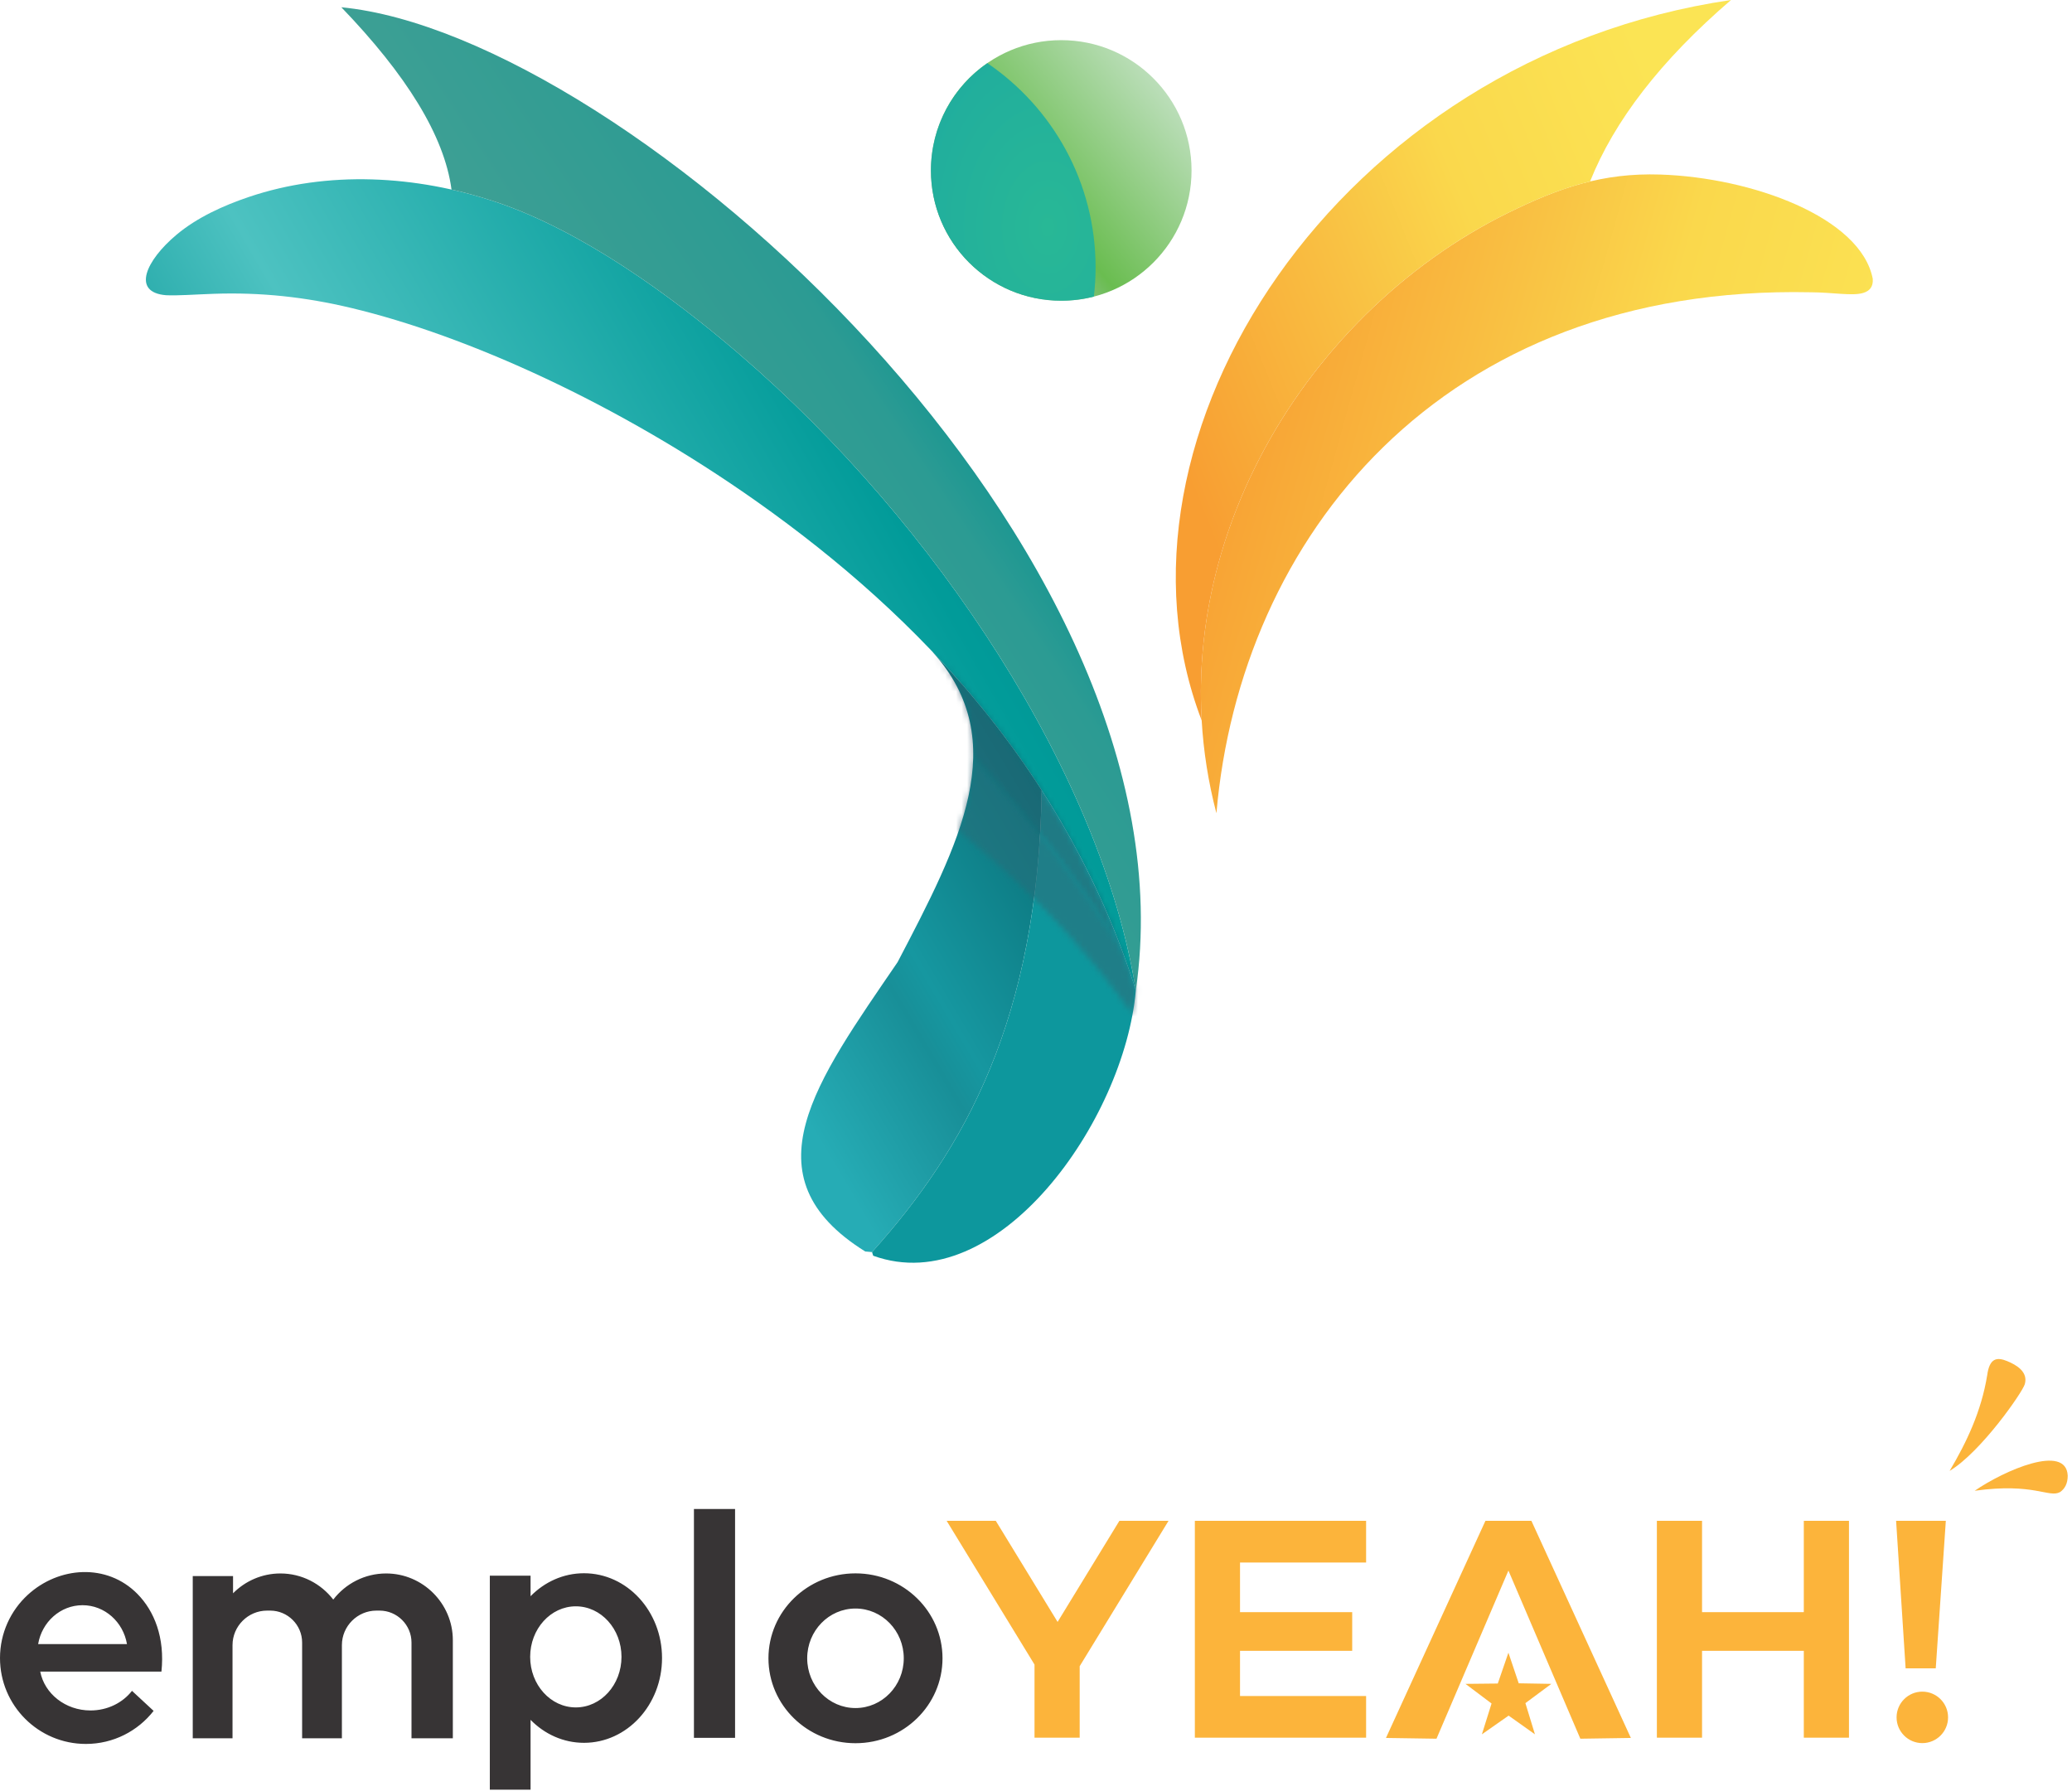
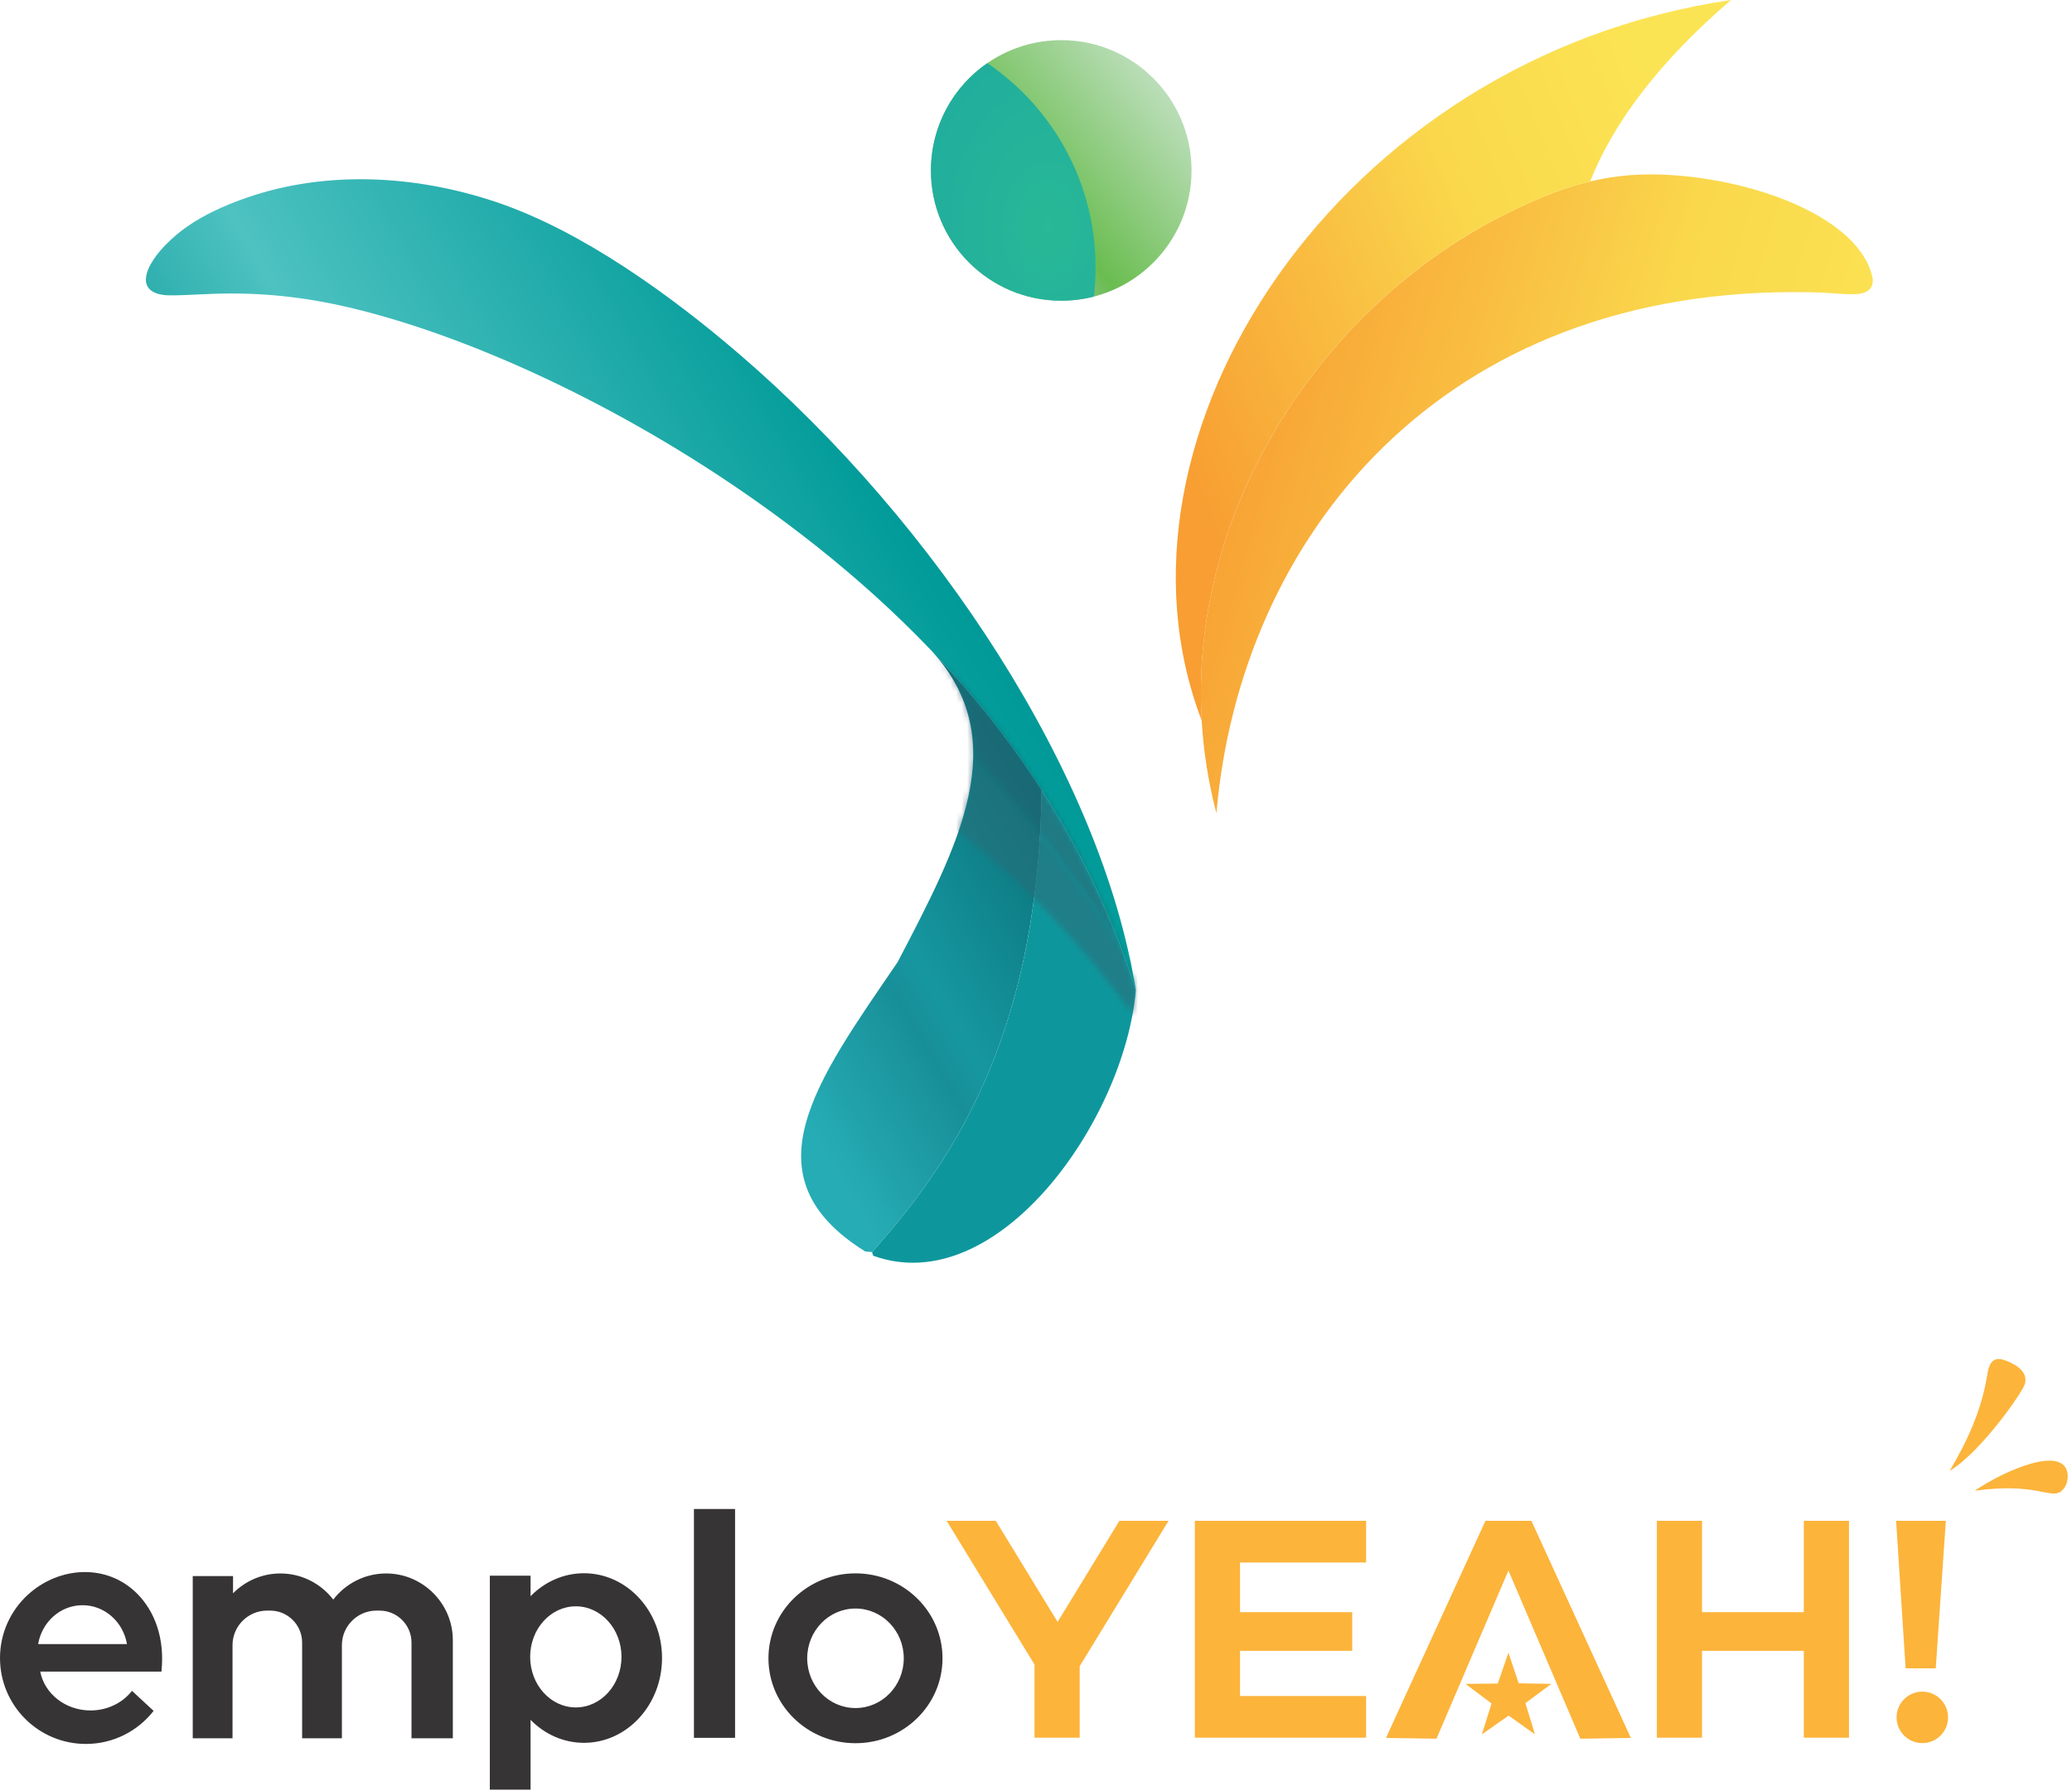
<svg xmlns="http://www.w3.org/2000/svg" width="376" height="325" viewBox="0 0 376 325" fill="none">
  <path fill-rule="evenodd" clip-rule="evenodd" d="M206.117 179.706C193.547 140.198 167.129 112.078 137.352 91.03C112.136 73.205 84.694 60.886 63.763 55.892C55.394 53.896 47.383 53.022 38.808 53.316C35.294 53.436 32.258 53.681 30.122 53.572C23.825 53.061 26.477 47.258 32.033 42.596C35.781 39.452 40.553 37.301 45.153 35.744C59.428 30.913 75.502 31.765 90.103 36.687C105.649 41.928 121.801 53.656 134.12 64.235C170.094 95.127 199.929 140.801 206.117 179.706Z" fill="url(#paint0_linear_25_378)" />
  <path fill-rule="evenodd" clip-rule="evenodd" d="M200.326 164.392C200.241 164.199 200.155 164.005 200.069 163.812C200.155 164.005 200.241 164.199 200.326 164.392Z" fill="#373435" />
  <path fill-rule="evenodd" clip-rule="evenodd" d="M200.797 165.472C200.712 165.274 200.626 165.078 200.541 164.881C200.626 165.077 200.712 165.275 200.797 165.472Z" fill="#373435" />
-   <path fill-rule="evenodd" clip-rule="evenodd" d="M81.935 34.399L81.934 34.398C80.641 24.611 73.678 13.516 61.944 1.319C113.579 6.279 217.844 99.302 206.116 179.706C199.929 140.801 170.094 95.127 134.119 64.235C121.801 53.656 105.649 41.928 90.103 36.687C87.423 35.784 84.694 35.018 81.935 34.399Z" fill="url(#paint1_linear_25_378)" />
  <path fill-rule="evenodd" clip-rule="evenodd" d="M189.04 143.4C188.332 185.109 174.975 208.591 158.248 227.218L157.011 227.107C135.185 213.504 148.121 196.24 162.88 174.608C174.163 153.054 183.76 134.561 169.319 118.409L169.343 118.408C176.568 126.017 183.211 134.316 189.04 143.4Z" fill="url(#paint2_linear_25_378)" />
  <path d="M192.58 54.57C205.639 54.57 216.226 43.985 216.226 30.928C216.226 17.871 205.639 7.286 192.58 7.286C179.52 7.286 168.933 17.871 168.933 30.928C168.933 43.985 179.52 54.57 192.58 54.57Z" fill="url(#paint3_linear_25_378)" />
  <path fill-rule="evenodd" clip-rule="evenodd" d="M198.501 53.822C196.609 54.31 194.624 54.57 192.58 54.57C179.52 54.57 168.933 43.985 168.933 30.928C168.933 22.851 172.985 15.722 179.166 11.457C191.024 19.52 198.813 33.118 198.813 48.536C198.813 50.325 198.705 52.088 198.501 53.822Z" fill="url(#paint4_radial_25_378)" />
  <path fill-rule="evenodd" clip-rule="evenodd" d="M328.651 53.04C261.361 51.601 225.023 97.746 220.741 147.581C208.899 102.43 235.848 57.244 273.649 38.635C282.944 34.059 290.863 31.337 301.277 31.675C317.94 32.215 337.688 39.438 339.844 50.6C339.949 52.057 339.26 52.814 338.097 53.163C336.148 53.748 332.528 53.056 328.651 53.04Z" fill="url(#paint5_linear_25_378)" />
  <path fill-rule="evenodd" clip-rule="evenodd" d="M218.067 130.743L218.066 130.744C198.324 79.261 242.772 10.46 314.121 0C301.354 10.976 292.927 21.953 288.544 32.929L288.543 32.929C283.56 34.12 278.817 36.09 273.649 38.635C240.561 54.923 215.788 91.575 218.067 130.743Z" fill="url(#paint6_linear_25_378)" />
  <path fill-rule="evenodd" clip-rule="evenodd" d="M205.77 178.631L205.731 178.511C205.62 178.173 205.508 177.835 205.396 177.498L205.342 177.338C205.231 177.007 205.118 176.676 205.004 176.345L204.947 176.177C204.835 175.853 204.722 175.529 204.608 175.206L204.539 175.012C204.428 174.697 204.315 174.382 204.202 174.069L204.122 173.849C204.008 173.535 203.894 173.221 203.778 172.909L203.723 172.761C203.611 172.462 203.499 172.163 203.386 171.865L203.303 171.646C203.198 171.369 203.092 171.093 202.985 170.818L202.881 170.548C202.774 170.275 202.667 170.003 202.559 169.731L202.427 169.396C202.325 169.141 202.223 168.887 202.12 168.633L201.959 168.237C201.862 168.001 201.765 167.765 201.667 167.529L201.49 167.103C201.408 166.906 201.325 166.71 201.242 166.513C201.165 166.331 201.087 166.148 201.009 165.965L200.82 165.526C200.721 165.296 200.622 165.067 200.522 164.838L200.352 164.451C200.243 164.202 200.133 163.955 200.023 163.708L199.88 163.389C199.742 163.082 199.603 162.775 199.463 162.47L199.393 162.318C196.336 155.657 192.863 149.361 189.04 143.402C188.332 185.109 174.975 208.592 158.249 227.218L158.455 227.88C180.995 236.016 204.075 203.334 206.117 179.706C206.002 179.347 205.887 178.988 205.77 178.631Z" fill="#0D979D" />
  <mask id="mask0_25_378" style="mask-type:luminance" maskUnits="userSpaceOnUse" x="173" y="137" width="34" height="48">
    <path d="M205.522 184.062C196.414 171.267 185.671 160.297 173.965 150.802C175.56 146.136 176.545 141.633 176.607 137.282C186.822 148.257 195.962 160.045 203.46 172.064C204.132 173.85 204.779 175.661 205.396 177.498L205.401 177.514L205.405 177.527L205.406 177.53L205.411 177.546L205.417 177.562L205.422 177.577L205.427 177.593L205.432 177.609L205.438 177.625L205.443 177.641L205.445 177.648L205.448 177.656L205.453 177.672L205.459 177.688L205.464 177.704L205.469 177.72L205.475 177.736L205.48 177.751L205.485 177.767L205.486 177.768L205.49 177.783L205.496 177.799L205.501 177.815L205.506 177.83L205.512 177.846L205.522 177.878L205.526 177.889L205.527 177.894L205.532 177.91L205.538 177.925L205.543 177.941L205.548 177.957L205.553 177.973L205.559 177.989L205.564 178.004L205.566 178.009L205.569 178.02L205.574 178.036L205.58 178.052L205.585 178.068L205.59 178.084L205.596 178.099L205.606 178.13L205.606 178.131L205.611 178.147L205.616 178.163L205.622 178.179L205.632 178.21L205.637 178.226L205.642 178.242L205.645 178.251L205.648 178.258L205.653 178.274L205.658 178.289L205.663 178.305L205.669 178.321L205.674 178.337L205.679 178.353L205.684 178.369L205.685 178.372L205.689 178.385L205.695 178.4L205.7 178.416L205.705 178.432L205.71 178.448L205.715 178.464L205.721 178.48L205.725 178.493L205.726 178.496L205.731 178.512L205.734 178.521L205.77 178.631L205.933 179.134L205.939 179.151L205.95 179.185L205.955 179.201L205.966 179.235L205.971 179.252L205.977 179.269L205.987 179.302L205.993 179.319L205.998 179.336L206 179.341L206.004 179.353L206.009 179.369L206.014 179.386L206.02 179.403L206.025 179.42L206.031 179.437L206.036 179.454L206.039 179.463L206.041 179.47L206.047 179.487L206.052 179.504L206.057 179.521L206.063 179.538L206.068 179.555L206.074 179.572L206.078 179.585L206.079 179.588L206.084 179.605L206.09 179.622L206.095 179.639L206.101 179.656L206.106 179.673L206.111 179.689L206.117 179.706C205.994 181.129 205.793 182.585 205.522 184.062Z" fill="white" />
  </mask>
  <g mask="url(#mask0_25_378)">
    <path fill-rule="evenodd" clip-rule="evenodd" d="M113.489 76.818H266.592V244.526H113.489V76.818Z" fill="#7797A2" />
    <path fill-rule="evenodd" clip-rule="evenodd" d="M206.116 179.706C193.546 140.198 167.128 112.078 137.352 91.03C112.136 73.205 84.693 60.886 63.762 55.892C55.393 53.896 47.383 53.022 38.808 53.316C35.293 53.436 32.258 53.681 30.122 53.572C23.825 53.061 26.477 47.258 32.032 42.596C35.78 39.452 40.552 37.301 45.153 35.744C59.428 30.913 75.502 31.765 90.103 36.687C105.649 41.928 121.8 53.656 134.119 64.235C170.094 95.127 199.929 140.801 206.116 179.706Z" fill="url(#paint7_linear_25_378)" />
    <path fill-rule="evenodd" clip-rule="evenodd" d="M200.326 164.392C200.241 164.199 200.155 164.005 200.069 163.812C200.155 164.005 200.241 164.199 200.326 164.392Z" fill="#51676E" />
    <path fill-rule="evenodd" clip-rule="evenodd" d="M200.797 165.472C200.712 165.274 200.626 165.078 200.541 164.881C200.626 165.077 200.712 165.275 200.797 165.472Z" fill="#51676E" />
    <path fill-rule="evenodd" clip-rule="evenodd" d="M81.935 34.399L81.934 34.398C80.641 24.611 73.678 13.516 61.944 1.319C113.579 6.279 217.844 99.302 206.116 179.706C199.929 140.801 170.094 95.127 134.119 64.235C121.801 53.656 105.649 41.928 90.103 36.687C87.423 35.784 84.694 35.018 81.935 34.399Z" fill="url(#paint8_linear_25_378)" />
    <path fill-rule="evenodd" clip-rule="evenodd" d="M189.04 143.4C188.332 185.109 174.975 208.591 158.248 227.218L157.011 227.107C135.185 213.504 148.121 196.24 162.88 174.608C174.163 153.054 183.76 134.561 169.319 118.409L169.343 118.408C176.568 126.017 183.211 134.316 189.04 143.4Z" fill="url(#paint9_linear_25_378)" />
    <path fill-rule="evenodd" clip-rule="evenodd" d="M205.769 178.631L205.731 178.511C205.62 178.173 205.508 177.835 205.395 177.498L205.342 177.338C205.23 177.007 205.118 176.676 205.004 176.345L204.946 176.177C204.834 175.853 204.721 175.529 204.608 175.206L204.539 175.012C204.427 174.697 204.315 174.382 204.202 174.069L204.122 173.849C204.008 173.535 203.893 173.221 203.777 172.909L203.722 172.761C203.611 172.462 203.499 172.163 203.386 171.865L203.303 171.646C203.198 171.369 203.092 171.093 202.985 170.818L202.88 170.548C202.774 170.275 202.667 170.003 202.559 169.731L202.426 169.396C202.325 169.141 202.222 168.887 202.119 168.633L201.958 168.237C201.862 168.001 201.765 167.765 201.667 167.529L201.49 167.103C201.408 166.906 201.325 166.71 201.242 166.513C201.164 166.331 201.087 166.148 201.009 165.965L200.82 165.526C200.721 165.296 200.621 165.067 200.521 164.838L200.351 164.451C200.242 164.202 200.132 163.955 200.022 163.708L199.879 163.389C199.741 163.082 199.602 162.775 199.462 162.47L199.393 162.318C196.336 155.657 192.863 149.361 189.039 143.402C188.331 185.109 174.974 208.592 158.248 227.218L158.454 227.88C180.994 236.016 204.075 203.334 206.116 179.706C206.002 179.347 205.886 178.988 205.769 178.631Z" fill="#1F7E88" />
  </g>
  <mask id="mask1_25_378" style="mask-type:luminance" maskUnits="userSpaceOnUse" x="169" y="118" width="35" height="55">
    <path d="M169.343 118.408C169.647 118.728 169.95 119.049 170.252 119.372L170.448 119.582C170.765 119.922 171.08 120.262 171.395 120.604L171.552 120.776C171.865 121.118 172.177 121.461 172.488 121.805L172.631 121.965C172.955 122.324 173.277 122.685 173.598 123.048L173.713 123.178C174.039 123.546 174.363 123.916 174.686 124.288L174.806 124.427C175.124 124.793 175.44 125.161 175.755 125.531L175.859 125.653C176.181 126.032 176.502 126.412 176.821 126.794L176.911 126.901C177.237 127.292 177.562 127.685 177.886 128.08L177.973 128.187C178.288 128.571 178.601 128.958 178.913 129.345L179.008 129.464C179.333 129.869 179.656 130.276 179.977 130.684L179.999 130.711C180.331 131.133 180.661 131.557 180.989 131.982L181.034 132.041C181.351 132.452 181.666 132.865 181.98 133.28L182.042 133.363C182.361 133.784 182.677 134.208 182.992 134.634L183.016 134.667C183.34 135.104 183.661 135.544 183.981 135.985L183.999 136.01C184.316 136.449 184.632 136.89 184.946 137.333L184.97 137.367C185.286 137.813 185.601 138.262 185.913 138.713L185.916 138.718C187.148 140.496 188.348 142.307 189.515 144.148L189.708 144.453C189.948 144.833 190.186 145.215 190.423 145.598L190.596 145.878C190.836 146.269 191.076 146.661 191.313 147.055L191.463 147.304C191.709 147.714 191.954 148.124 192.196 148.537L192.315 148.739C192.562 149.16 192.807 149.582 193.05 150.006L193.157 150.192C193.407 150.631 193.657 151.071 193.904 151.514L193.982 151.653C194.238 152.112 194.491 152.572 194.743 153.035L194.787 153.115C195.048 153.595 195.306 154.077 195.563 154.562L195.585 154.603C198.519 160.15 201.159 165.964 203.46 172.064C195.962 160.045 186.821 148.257 176.606 137.282C176.701 130.648 174.648 124.369 169.319 118.409L169.343 118.408Z" fill="white" />
  </mask>
  <g mask="url(#mask1_25_378)">
    <path fill-rule="evenodd" clip-rule="evenodd" d="M108.843 57.944H263.936V232.528H108.843V57.944Z" fill="#8599A5" />
    <path fill-rule="evenodd" clip-rule="evenodd" d="M206.116 179.706C193.546 140.198 167.128 112.078 137.352 91.03C112.136 73.205 84.693 60.886 63.762 55.892C55.393 53.896 47.383 53.022 38.808 53.316C35.293 53.436 32.258 53.681 30.122 53.572C23.825 53.061 26.477 47.258 32.032 42.596C35.78 39.452 40.552 37.301 45.153 35.744C59.428 30.913 75.502 31.765 90.103 36.687C105.649 41.928 121.8 53.656 134.119 64.235C170.094 95.127 199.929 140.801 206.116 179.706Z" fill="url(#paint10_linear_25_378)" />
    <path fill-rule="evenodd" clip-rule="evenodd" d="M200.326 164.392C200.241 164.199 200.155 164.005 200.069 163.812C200.155 164.005 200.241 164.199 200.326 164.392Z" fill="#4F5C63" />
-     <path fill-rule="evenodd" clip-rule="evenodd" d="M200.797 165.472C200.712 165.274 200.626 165.078 200.541 164.881C200.626 165.077 200.712 165.275 200.797 165.472Z" fill="#4F5C63" />
+     <path fill-rule="evenodd" clip-rule="evenodd" d="M200.797 165.472C200.626 165.077 200.712 165.275 200.797 165.472Z" fill="#4F5C63" />
    <path fill-rule="evenodd" clip-rule="evenodd" d="M81.935 34.399L81.934 34.398C80.641 24.611 73.678 13.516 61.944 1.319C113.579 6.279 217.844 99.302 206.116 179.706C199.929 140.801 170.094 95.127 134.119 64.235C121.801 53.656 105.649 41.928 90.103 36.687C87.423 35.784 84.694 35.018 81.935 34.399Z" fill="url(#paint11_linear_25_378)" />
    <path fill-rule="evenodd" clip-rule="evenodd" d="M189.04 143.4C188.332 185.109 174.975 208.591 158.248 227.218L157.011 227.107C135.185 213.504 148.121 196.24 162.88 174.608C174.163 153.054 183.76 134.561 169.319 118.409L169.343 118.408C176.568 126.017 183.211 134.316 189.04 143.4Z" fill="url(#paint12_linear_25_378)" />
    <path fill-rule="evenodd" clip-rule="evenodd" d="M218.067 130.743L218.066 130.744C198.324 79.261 242.772 10.46 314.121 0C301.354 10.976 292.927 21.953 288.544 32.929L288.543 32.929C283.56 34.12 278.817 36.09 273.649 38.635C240.561 54.923 215.788 91.575 218.067 130.743Z" fill="url(#paint13_linear_25_378)" />
    <path fill-rule="evenodd" clip-rule="evenodd" d="M205.769 178.631L205.731 178.511C205.62 178.173 205.508 177.835 205.395 177.498L205.342 177.338C205.23 177.007 205.118 176.676 205.004 176.345L204.946 176.177C204.834 175.853 204.721 175.529 204.608 175.206L204.539 175.012C204.427 174.697 204.315 174.382 204.202 174.069L204.122 173.849C204.008 173.535 203.893 173.221 203.777 172.909L203.722 172.761C203.611 172.462 203.499 172.163 203.386 171.865L203.303 171.646C203.198 171.369 203.092 171.093 202.985 170.818L202.88 170.548C202.774 170.275 202.667 170.003 202.559 169.731L202.426 169.396C202.325 169.141 202.222 168.887 202.119 168.633L201.958 168.237C201.862 168.001 201.765 167.765 201.667 167.529L201.49 167.103C201.408 166.906 201.325 166.71 201.242 166.513C201.164 166.331 201.087 166.148 201.009 165.965L200.82 165.526C200.721 165.296 200.621 165.067 200.521 164.838L200.351 164.451C200.242 164.202 200.132 163.955 200.022 163.708L199.879 163.389C199.741 163.082 199.602 162.775 199.462 162.47L199.393 162.318C196.336 155.657 192.863 149.361 189.039 143.402C188.331 185.109 174.974 208.592 158.248 227.218L158.454 227.88C180.994 236.016 204.075 203.334 206.116 179.706C206.002 179.347 205.886 178.988 205.769 178.631Z" fill="#1F7A84" />
  </g>
  <path fill-rule="evenodd" clip-rule="evenodd" d="M24.947 289.26C27.996 292.36 29.946 297.177 29.296 303.343H23.871H21.752H7.3C8.071 307.353 11.864 310.398 16.428 310.398C19.526 310.398 22.268 308.995 23.952 306.839L27.875 310.477C25.022 314.127 20.579 316.474 15.586 316.474C6.978 316.474 0 309.497 0 300.891C0 296.353 1.94 292.268 5.036 289.42C10.65 284.256 19.399 283.62 24.947 289.26ZM14.98 291.298C19.01 291.298 22.36 294.343 23.041 298.353H6.92C7.601 294.343 10.95 291.298 14.98 291.298ZM42.29 289.137C44.488 286.918 47.533 285.537 50.884 285.537C54.778 285.537 58.257 287.4 60.476 290.278C62.694 287.4 66.173 285.537 70.067 285.537C76.726 285.537 82.175 290.985 82.175 297.642V315.445H74.673V298.07C74.673 294.884 72.066 292.278 68.88 292.278H68.31C64.863 292.278 62.043 295.098 62.043 298.545V315.445H54.825V298.07C54.825 294.884 52.219 292.278 49.033 292.278H48.463C45.016 292.278 42.195 295.098 42.195 298.545V315.445H38.776H34.978V286.012H42.29V289.137ZM105.974 285.498C113.796 285.498 120.137 292.386 120.137 300.884C120.137 309.382 113.796 316.271 105.974 316.271C102.223 316.271 98.814 314.687 96.28 312.101V324.775H88.887V285.94H96.28V289.667C98.814 287.082 102.223 285.498 105.974 285.498ZM104.494 291.5C109.07 291.5 112.78 295.607 112.78 300.673C112.78 305.739 109.07 309.846 104.494 309.846C99.917 309.846 96.207 305.739 96.207 300.673C96.207 295.607 99.917 291.5 104.494 291.5ZM125.927 315.369H133.391V273.84H125.927V315.369ZM155.242 285.52C163.964 285.52 171.035 292.419 171.035 300.931C171.035 309.442 163.964 316.342 155.242 316.342C146.52 316.342 139.449 309.442 139.449 300.931C139.449 292.419 146.52 285.52 155.242 285.52ZM155.242 291.901C160.081 291.901 164.004 295.944 164.004 300.931C164.004 305.918 160.081 309.961 155.242 309.961C150.403 309.961 146.48 305.918 146.48 300.931C146.48 295.944 150.403 291.901 155.242 291.901Z" fill="#373435" />
  <path fill-rule="evenodd" clip-rule="evenodd" d="M345.807 302.751H351.276L353.104 275.985H344.08L345.807 302.751ZM348.839 306.983C351.419 306.983 353.511 309.074 353.511 311.654C353.511 314.233 351.419 316.324 348.839 316.324C346.259 316.324 344.167 314.233 344.167 311.654C344.167 309.074 346.259 306.983 348.839 306.983ZM300.668 315.341H308.865V299.581H327.331V315.341H335.528V275.985H327.331V292.556H308.865V275.985H300.668V315.341ZM286.779 315.524L295.947 315.386L277.898 275.985H277.589H269.868H269.558L251.509 315.386L260.677 315.524L273.728 285.011L286.779 315.524ZM216.826 315.341H219.618H225.023H247.903V307.776H225.023V299.581H245.38V292.556H225.023V283.55H247.903V275.985H225.023H219.618H216.826V315.341ZM187.73 315.341H195.928V302.365L212.052 275.985H203.134L191.919 294.333L180.704 275.985H171.787L187.73 302.07V315.341Z" fill="#FCB43B" />
  <path fill-rule="evenodd" clip-rule="evenodd" d="M353.794 266.925C356.908 261.668 359.545 256.109 360.612 249.559C361.035 246.38 362.423 246.27 364.203 246.988C365.949 247.693 368.082 248.981 367.431 251.198C366.999 252.671 359.504 263.482 353.794 266.925Z" fill="#FCB43B" />
  <path fill-rule="evenodd" clip-rule="evenodd" d="M375.222 267.79C374.956 261.894 363.652 266.87 358.342 270.531C369.127 269.029 371.817 271.882 373.838 270.766C374.711 270.159 375.221 269.211 375.222 267.79Z" fill="#FCB43B" />
  <path fill-rule="evenodd" clip-rule="evenodd" d="M273.728 299.915L275.598 305.47L281.518 305.573L276.811 309.068L278.542 314.729L273.764 311.334L268.914 314.729L270.667 309.136L265.938 305.573L271.8 305.512L273.728 299.915Z" fill="#FCB43B" />
  <defs>
    <linearGradient id="paint0_linear_25_378" x1="41.771" y1="149.137" x2="190.804" y2="63.07" gradientUnits="userSpaceOnUse">
      <stop stop-color="#45C0BE" />
      <stop offset="0.157" stop-color="#23A7A7" />
      <stop offset="0.322" stop-color="#4DC2C1" />
      <stop offset="0.769" stop-color="#019B99" />
      <stop offset="1" stop-color="#008E8F" />
    </linearGradient>
    <linearGradient id="paint1_linear_25_378" x1="69.527" y1="133.762" x2="199.429" y2="47.245" gradientUnits="userSpaceOnUse">
      <stop stop-color="#57A695" />
      <stop offset="0.694" stop-color="#2C9B93" />
      <stop offset="0.851" stop-color="#008F90" />
      <stop offset="1" stop-color="#009091" />
    </linearGradient>
    <linearGradient id="paint2_linear_25_378" x1="138.403" y1="189.832" x2="196.01" y2="155.784" gradientUnits="userSpaceOnUse">
      <stop stop-color="#26ACB5" />
      <stop offset="0.38" stop-color="#188F98" />
      <stop offset="0.478" stop-color="#1697A0" />
      <stop offset="1" stop-color="#0A727A" />
    </linearGradient>
    <linearGradient id="paint3_linear_25_378" x1="174.285" y1="45.908" x2="210.869" y2="15.943" gradientUnits="userSpaceOnUse">
      <stop stop-color="#66A374" />
      <stop offset="0.188" stop-color="#90C096" />
      <stop offset="0.369" stop-color="#6ABD50" />
      <stop offset="1" stop-color="#BBDEB9" />
    </linearGradient>
    <radialGradient id="paint4_radial_25_378" cx="0" cy="0" r="1" gradientTransform="matrix(25.053 -29.601 20.516 36.148 190.148 41.204)" gradientUnits="userSpaceOnUse">
      <stop stop-color="#28B896" />
      <stop offset="0.729" stop-color="#21AE9D" />
      <stop offset="1" stop-color="#1AA4A4" />
    </radialGradient>
    <linearGradient id="paint5_linear_25_378" x1="220.364" y1="73.297" x2="337.407" y2="105.943" gradientUnits="userSpaceOnUse">
      <stop stop-color="#F89E32" />
      <stop offset="0.388" stop-color="#F9C143" />
      <stop offset="0.62" stop-color="#FAD84C" />
      <stop offset="1" stop-color="#FBE454" />
    </linearGradient>
    <linearGradient id="paint6_linear_25_378" x1="214.84" y1="85.11" x2="312.642" y2="45.621" gradientUnits="userSpaceOnUse">
      <stop stop-color="#F89E32" />
      <stop offset="0.388" stop-color="#F9C143" />
      <stop offset="0.62" stop-color="#FAD84C" />
      <stop offset="1" stop-color="#FBE454" />
    </linearGradient>
    <linearGradient id="paint7_linear_25_378" x1="41.771" y1="149.137" x2="190.803" y2="63.07" gradientUnits="userSpaceOnUse">
      <stop stop-color="#318A92" />
      <stop offset="0.157" stop-color="#19828A" />
      <stop offset="0.322" stop-color="#348B93" />
      <stop offset="0.769" stop-color="#017E86" />
      <stop offset="1" stop-color="#017982" />
    </linearGradient>
    <linearGradient id="paint8_linear_25_378" x1="69.527" y1="133.762" x2="199.429" y2="47.245" gradientUnits="userSpaceOnUse">
      <stop stop-color="#3B8385" />
      <stop offset="0.694" stop-color="#1E7F84" />
      <stop offset="0.851" stop-color="#017982" />
      <stop offset="1" stop-color="#017A83" />
    </linearGradient>
    <linearGradient id="paint9_linear_25_378" x1="138.403" y1="189.832" x2="196.01" y2="155.784" gradientUnits="userSpaceOnUse">
      <stop stop-color="#25848F" />
      <stop offset="0.38" stop-color="#207A85" />
      <stop offset="0.478" stop-color="#217E88" />
      <stop offset="1" stop-color="#1A707B" />
    </linearGradient>
    <linearGradient id="paint10_linear_25_378" x1="41.771" y1="149.137" x2="190.803" y2="63.07" gradientUnits="userSpaceOnUse">
      <stop stop-color="#358991" />
      <stop offset="0.157" stop-color="#1C7F88" />
      <stop offset="0.322" stop-color="#398A92" />
      <stop offset="0.769" stop-color="#027C83" />
      <stop offset="1" stop-color="#02757E" />
    </linearGradient>
    <linearGradient id="paint11_linear_25_378" x1="69.527" y1="133.762" x2="199.429" y2="47.245" gradientUnits="userSpaceOnUse">
      <stop stop-color="#3F8080" />
      <stop offset="0.694" stop-color="#217B80" />
      <stop offset="0.851" stop-color="#02767E" />
      <stop offset="1" stop-color="#02767F" />
    </linearGradient>
    <linearGradient id="paint12_linear_25_378" x1="138.403" y1="189.832" x2="196.01" y2="155.784" gradientUnits="userSpaceOnUse">
      <stop stop-color="#27828E" />
      <stop offset="0.38" stop-color="#207682" />
      <stop offset="0.478" stop-color="#247A86" />
      <stop offset="1" stop-color="#196975" />
    </linearGradient>
    <linearGradient id="paint13_linear_25_378" x1="214.84" y1="85.11" x2="312.642" y2="45.621" gradientUnits="userSpaceOnUse">
      <stop stop-color="#8D7A5D" />
      <stop offset="0.388" stop-color="#8B8666" />
      <stop offset="0.62" stop-color="#898F6C" />
      <stop offset="1" stop-color="#889370" />
    </linearGradient>
  </defs>
</svg>